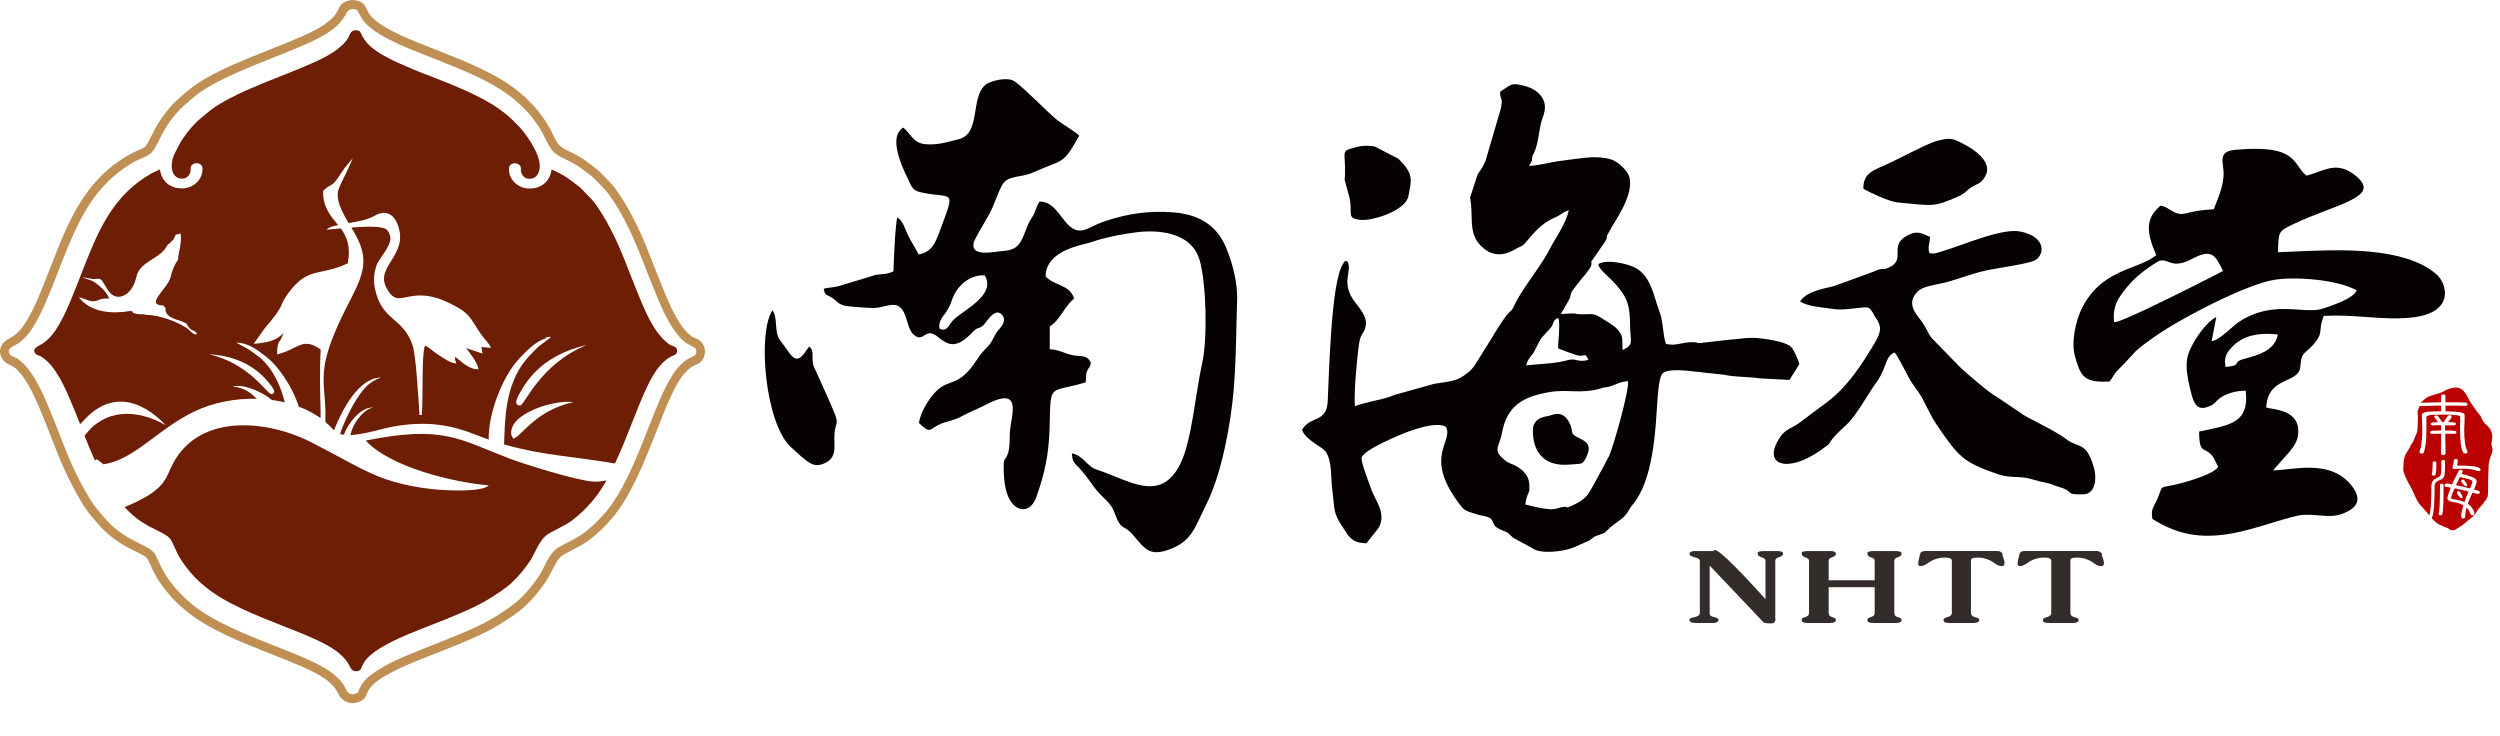
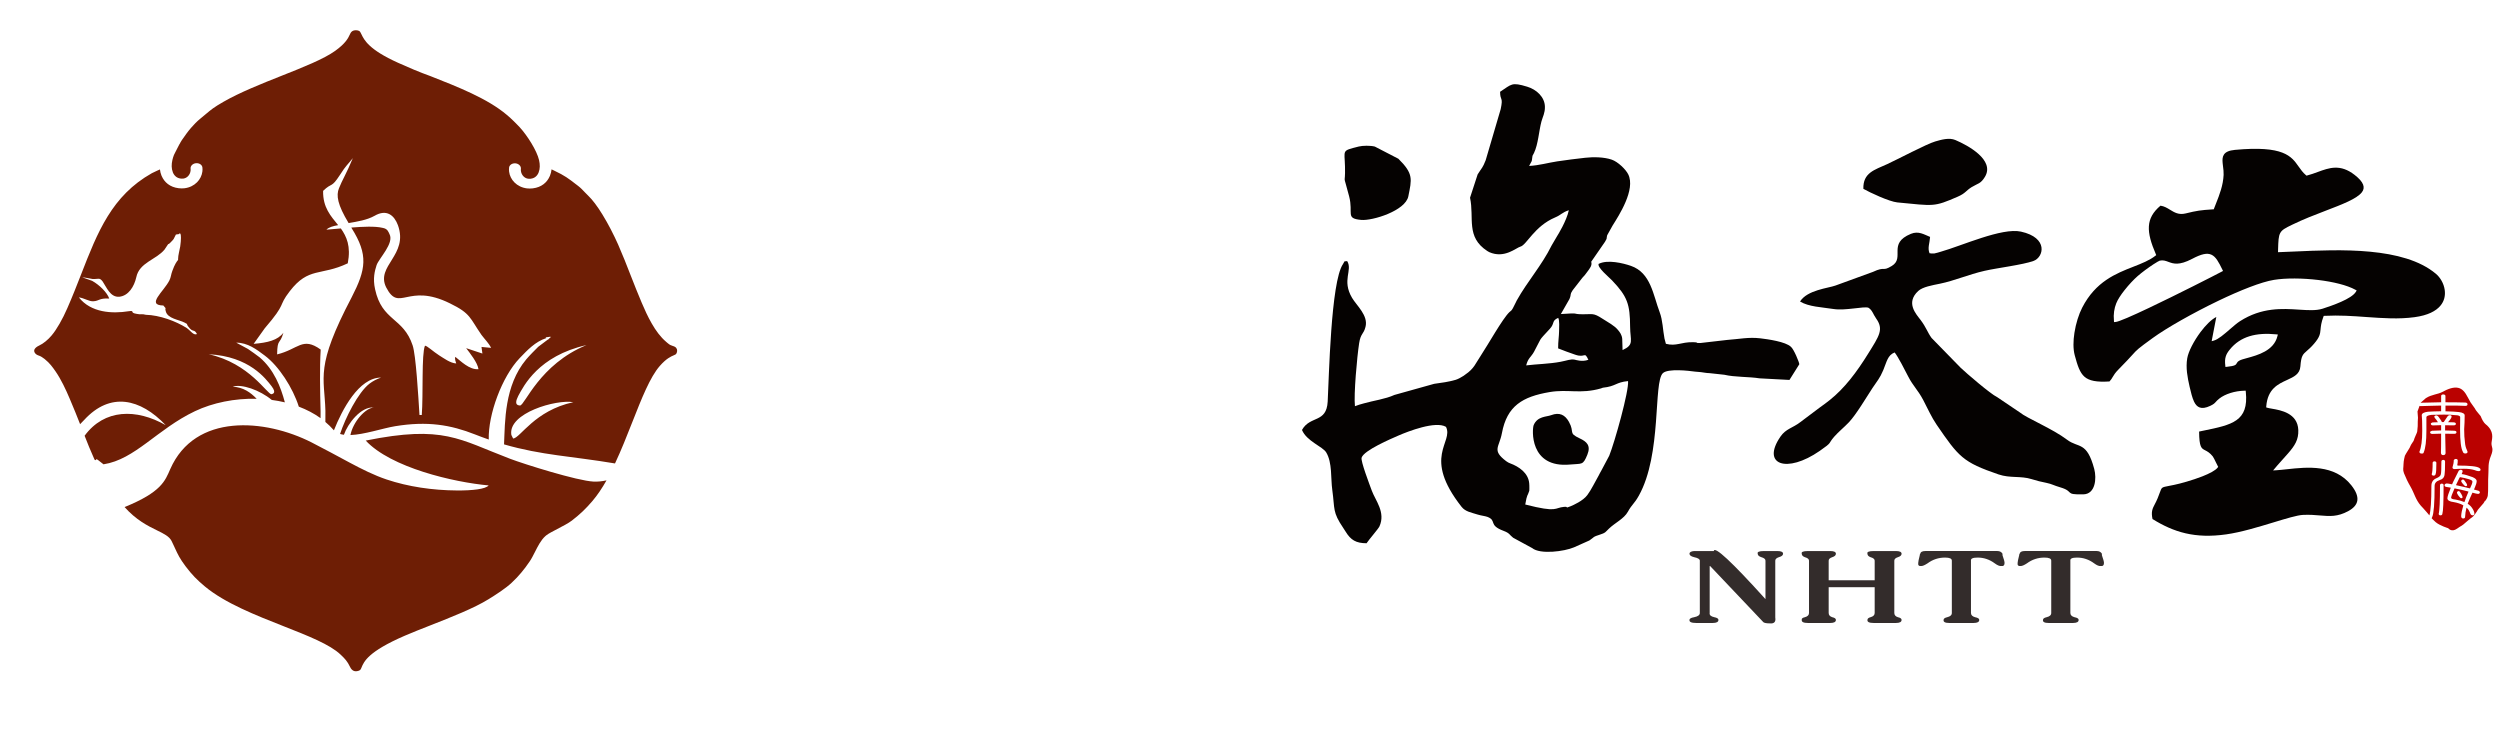
<svg xmlns="http://www.w3.org/2000/svg" width="2000" height="589" viewBox="0 0 2000 589" fill="none">
-   <path fill-rule="evenodd" clip-rule="evenodd" d="M1780.24 292.468C1779.89 289.534 1779.96 287.361 1780.55 285.391C1781.11 283.397 1782.16 281.694 1783.78 279.701C1788.07 274.347 1793.42 270.876 1799.72 268.948C1805.95 267.067 1813.07 266.686 1820.98 267.471L1822.28 267.605L1821.96 268.859C1819.14 280.574 1806.2 284.113 1797.66 286.443C1795 287.16 1792.78 287.765 1791.61 288.437C1790.09 289.288 1789.75 289.938 1789.48 290.453C1788.73 291.864 1788.26 292.738 1781.49 293.454L1780.36 293.566L1780.24 292.468ZM1691.15 256.561C1690.88 253.897 1690.95 251.41 1691.28 249.125C1691.6 246.818 1692.2 244.645 1692.99 242.674C1694.2 239.627 1696.68 235.843 1699.58 232.191C1703.02 227.8 1707.08 223.523 1710.06 220.924C1710.98 220.118 1711.94 219.333 1712.88 218.572C1713.93 217.744 1715.04 216.892 1716.08 216.108C1718.48 214.317 1720.86 212.704 1722.78 211.426C1725.38 209.724 1727.35 208.626 1727.82 208.514C1730.53 207.91 1732.54 208.671 1734.79 209.523C1738.58 210.934 1743.14 212.637 1753.67 207.104C1761.18 203.139 1765.67 202.153 1769.19 203.788C1772.66 205.401 1774.88 209.5 1777.93 215.772L1778.42 216.758L1777.46 217.273C1771.16 220.633 1741.73 235.618 1719.22 246.303C1705.82 252.665 1694.78 257.547 1692.27 257.614L1691.22 257.659L1691.15 256.561ZM1948.78 219.087C1922.94 197.292 1871.72 199.577 1835.59 201.212C1831.38 201.392 1827.39 201.571 1823.6 201.705L1822.39 201.75L1822.44 200.54L1822.46 199.667C1822.66 192.633 1822.8 189.072 1824.16 186.496C1825.61 183.763 1828.24 182.464 1833.54 179.865C1842.46 175.498 1851.94 171.846 1860.52 168.576C1873.95 163.424 1885.4 159.056 1889.48 153.837C1892.36 150.164 1891.2 145.796 1883.76 139.972C1872.26 130.967 1863.42 134.214 1854.18 137.597C1851.45 138.605 1848.69 139.613 1845.75 140.374L1845.2 140.51L1844.74 140.128C1842.26 138.045 1840.58 135.604 1838.84 133.161C1833.08 124.986 1826.92 116.273 1787.96 119.901C1778.35 120.776 1777.61 125.187 1778.11 130.43C1778.18 131.168 1778.31 132.177 1778.42 133.139C1778.72 135.357 1778.98 137.641 1778.89 139.926C1778.51 148.326 1775.55 155.876 1772.95 162.438C1772.38 163.917 1771.81 165.328 1771.27 166.739L1771.02 167.433L1770.29 167.478C1765.25 167.814 1762.16 168.06 1759.13 168.508C1756.07 168.957 1753.13 169.628 1748.4 170.771C1742.99 172.071 1739.55 169.965 1736 167.792C1733.71 166.38 1731.34 164.925 1728.38 164.544C1722.31 169.651 1719.48 174.938 1719.11 180.985C1718.71 187.28 1720.86 194.492 1724.64 203.273L1724.98 204.079L1724.31 204.617C1719.6 208.313 1713.46 210.732 1706.74 213.353C1692.89 218.773 1676.48 225.18 1665.75 246.124C1663.06 251.365 1660.67 258.801 1659.53 266.306C1658.54 272.712 1658.42 279.186 1659.81 284.293C1662.01 292.468 1663.82 298.091 1667.61 301.406C1671.33 304.654 1677.25 305.819 1687.59 305.17C1688.82 303.892 1689.47 302.772 1690.14 301.607C1691.11 299.996 1692.14 298.247 1694.67 295.694C1700.62 289.691 1703.65 286.331 1705.72 284.068C1709.81 279.521 1710.13 279.186 1722.15 270.427C1733.15 262.431 1754.24 250.447 1774.76 240.591C1792 232.325 1808.91 225.56 1819.26 223.88C1828.68 222.358 1842.06 222.47 1854.69 223.993C1866.41 225.426 1877.54 228.07 1884.33 231.811L1885.33 232.371L1884.75 233.378C1883.07 236.245 1878.24 239.09 1872.84 241.465C1867.55 243.817 1861.76 245.765 1858.07 246.952C1852.86 248.61 1846.49 248.185 1839.21 247.714C1825.93 246.84 1809.42 245.765 1791.93 256.987C1789.62 258.466 1786.78 260.93 1783.88 263.439C1779.34 267.381 1774.61 271.48 1771.09 272.466L1769.33 272.959L1769.66 271.166L1773.05 253.583C1769.06 255.554 1764.47 260.236 1760.39 265.679C1755.06 272.846 1750.67 281.268 1749.78 286.667C1749.14 290.408 1749.19 294.26 1749.61 298.068C1750.04 301.899 1750.85 305.707 1751.67 309.313L1751.74 309.605C1752.78 314.017 1753.76 318.184 1755.21 321.252C1757.44 325.934 1760.95 328.106 1768.16 324.701C1770.96 323.38 1771.68 322.597 1772.6 321.566C1773.25 320.827 1774.01 319.998 1775.48 318.833C1777.79 316.997 1780.93 315.473 1784.42 314.376C1787.85 313.3 1791.68 312.651 1795.49 312.561L1796.54 312.539L1796.66 313.592C1799.05 337.066 1785.71 339.821 1762.74 344.526L1759.29 345.243C1759.38 357.808 1761.13 358.705 1764.02 360.183C1765.76 361.079 1767.87 362.154 1770.27 365.2C1770.8 365.894 1771.88 368.112 1772.82 370.061C1773.38 371.204 1773.89 372.279 1774.21 372.839L1774.56 373.488L1774.12 374.071C1772.31 376.423 1767.52 378.864 1761.92 381.081C1753.89 384.218 1744.08 386.928 1739.33 387.892L1735.71 388.608C1732.26 389.258 1730.62 389.571 1729.74 390.288C1729.01 390.893 1728.58 392.036 1727.78 394.231C1727.35 395.418 1726.81 396.873 1726.14 398.531C1725.35 400.458 1724.55 402.026 1723.81 403.414C1722 406.886 1720.76 409.216 1722 415.219C1730.53 420.527 1739.05 424.47 1748.45 426.643C1757.99 428.86 1768.49 429.264 1780.98 427.494C1792.92 425.814 1806.95 421.513 1818.89 417.885C1829.05 414.793 1837.67 412.173 1842.33 411.926C1847.73 411.658 1852.14 412.038 1856.15 412.374C1863.86 413.024 1869.99 413.517 1878.51 408.947C1882.89 406.573 1885.4 403.728 1885.87 400.391C1886.36 396.986 1884.8 392.953 1881.06 388.227C1867.64 371.271 1845.71 373.645 1829.54 375.392C1826.47 375.728 1823.6 376.041 1821.05 376.199L1818.47 376.355L1820.11 374.361C1820.94 373.354 1823.08 370.957 1825.39 368.381C1827.21 366.365 1829.12 364.238 1830.44 362.714C1833.12 359.645 1835.27 356.867 1836.68 353.933C1838.07 351.044 1838.79 347.908 1838.64 344.011C1838.12 330.459 1824.52 328.151 1817.45 326.941C1815.89 326.673 1814.62 326.448 1813.79 326.18L1812.94 325.912L1813.01 325.016C1814.15 311.083 1822.41 307.274 1829.74 303.938C1835.05 301.496 1839.84 299.323 1840.31 293.14C1840.96 284.584 1842.18 283.553 1845.58 280.597C1847.01 279.365 1848.85 277.774 1851.25 274.974C1855.86 269.621 1856.11 267.067 1856.44 263.596C1856.68 261.064 1856.95 258.063 1858.73 253.381L1858.99 252.71L1859.73 252.665C1871.45 252.059 1882.49 252.844 1893.22 253.627C1906.31 254.546 1918.93 255.465 1931.66 253.739C1942.25 252.306 1948.71 248.879 1952.28 244.623C1953.91 242.719 1954.93 240.613 1955.47 238.485C1956.01 236.336 1956.07 234.14 1955.78 231.99C1955.07 226.726 1952.14 221.932 1948.78 219.087Z" fill="#050201" />
-   <path fill-rule="evenodd" clip-rule="evenodd" d="M751.765 263.032C750.152 257.275 754.498 253.176 757.118 249.279C761.33 243.007 760.411 241.662 763.481 235.458C767.288 227.798 776.741 219.375 787.851 220.36C796.789 235.547 772.798 247.016 763.704 254.991C758.575 259.493 758.441 265.787 751.765 263.032ZM831.688 161.226C828.821 165.302 828.663 169.109 826.043 173.232C823.31 177.509 822.638 178.854 820.533 184.342C816.814 194.086 814.462 199.932 802.971 200.739C794.929 201.299 776.495 206.069 778.914 194.086C779.34 191.891 789.038 175.584 791.211 171.641C795.422 164.071 797.998 154.64 801.851 147.808C806.287 139.946 816.858 142.298 825.998 138.176C851.085 126.819 849.854 132.822 863.428 108.407C857.783 103.658 850.704 100.007 844.858 95.303C837.757 89.569 820.151 71.022 811.595 65.019C806.218 61.233 791.972 64.503 787.985 68.154C776.337 78.817 784.648 106.928 767.02 111.364C758.441 113.536 749.1 116.426 739.669 115.284C729.992 114.141 727.82 105.629 722.444 102.09C711.132 109.415 720.361 130.404 725.334 141.088C730.217 151.481 730.351 152.556 738.258 154.192C762.562 159.209 764.802 150.071 751.541 185.552C748.024 195.004 745.068 201.814 734.876 203.539C732.792 198.946 729.365 194.22 726.454 188.217C723.631 182.348 722.511 176.882 717.808 173.926C715.881 181.565 714.761 217 714.761 217C709.901 219.487 707.347 218.949 700.627 219.891L673.68 228.088C667.564 230.149 664.317 229.746 659.008 230.911C660.083 237.608 661.382 235.032 666.624 238.862C669.827 241.214 670.141 242.894 675.203 244.418C677.958 245.269 696.954 246.68 700.381 246.367C709.542 245.471 716.195 240.632 721.66 247.509C725.602 252.504 726.253 263.346 730.463 267.288C739.334 275.575 739.423 260.725 750.175 269.439C758.171 275.889 764.443 279.631 777.1 266.706C783.215 260.501 781.221 264.018 785.544 261.084C787.941 259.471 789.868 255.774 792.13 253.489C796.923 248.674 799.5 249.525 801.74 251.944C805.883 257.186 800.127 262.136 797.707 265.384C794.705 269.506 794.415 272.731 790.382 277.009C786.06 281.579 785.118 282.34 781.355 288.053C766.482 310.587 759.851 302.165 748.854 313.073C744.171 317.687 736.153 329.38 735.213 338.429C744.441 347.322 743.231 343.581 751.25 339.684C757.455 336.66 762.831 336.772 769.909 332.762C775.352 329.671 782.408 327.073 788.097 324.048C820.017 307.114 808.056 334.084 807.854 346.829C807.764 351.488 807.787 358.342 806.421 362.532C803.911 370.169 802.724 364.525 802.971 375.792C803.217 386.633 804.562 396.175 809.691 402.538C815.896 410.22 825.035 408.742 828.843 398.214C835.63 379.444 839.102 363.831 839.684 342.035C840.67 305.322 838.475 314.887 868.535 305.882C869.274 301.089 868.176 300.327 869.901 296.362C871.223 293.316 871.805 294.772 872.723 290.158C868.983 283.147 865.354 285.835 857.156 283.931C850.727 282.408 846.987 279.675 839.774 279.384L839.841 261.151C848.845 255.236 850.773 245.919 859.351 238.818C855.409 227.394 844.612 229.164 836.458 221.256C836.503 206.786 850.369 200.224 861.21 196.931C863.629 196.192 865.331 195.744 867.616 195.206C872.656 194.041 876.174 192.54 880.654 191.331C889.008 189.068 898.26 187.165 909.772 185.753C912.26 185.439 914.857 185.215 917.545 185.171C935.062 184.745 954.37 189.449 959.724 208.153C965.235 227.528 965.996 271.813 961.762 290.516C956.409 314.104 953.475 353.325 943.91 371.805C927.827 402.895 903.008 383.946 877.114 375.613C869.677 373.216 867.056 364.705 857.469 362.666C857.85 369.834 859.889 370.707 863.361 374.404C870.551 382.041 873.575 388.045 877.898 392.951C884.596 400.544 888.784 402.179 891.876 410.847C896.983 425.228 898.976 419.091 906.502 428.051C916.492 439.922 920.301 445.746 937.525 438.758C953.631 432.216 956.073 421.554 965.391 402.806C977.375 378.704 984.722 338.945 987.029 310.989C988.418 294.078 988.822 276.248 989.291 254.789C989.404 249.547 989.628 244.306 989.74 239.065C990.009 226.207 986.022 210.168 980.645 197.535C972.649 178.742 957.103 171.171 937.683 169.805C918.957 168.482 902.358 170.835 884.237 176.86C880.094 178.272 875.904 180.108 870.73 182.639C866.205 184.857 862.622 184.812 859.575 183.468C849.652 179.122 845.284 160.979 831.688 161.226Z" fill="#050201" />
+   <path fill-rule="evenodd" clip-rule="evenodd" d="M1780.24 292.468C1779.89 289.534 1779.96 287.361 1780.55 285.391C1781.11 283.397 1782.16 281.694 1783.78 279.701C1788.07 274.347 1793.42 270.876 1799.72 268.948C1805.95 267.067 1813.07 266.686 1820.98 267.471L1822.28 267.605L1821.96 268.859C1819.14 280.574 1806.2 284.113 1797.66 286.443C1795 287.16 1792.78 287.765 1791.61 288.437C1790.09 289.288 1789.75 289.938 1789.48 290.453C1788.73 291.864 1788.26 292.738 1781.49 293.454L1780.36 293.566L1780.24 292.468ZM1691.15 256.561C1690.88 253.897 1690.95 251.41 1691.28 249.125C1691.6 246.818 1692.2 244.645 1692.99 242.674C1694.2 239.627 1696.68 235.843 1699.58 232.191C1703.02 227.8 1707.08 223.523 1710.06 220.924C1710.98 220.118 1711.94 219.333 1712.88 218.572C1713.93 217.744 1715.04 216.892 1716.08 216.108C1718.48 214.317 1720.86 212.704 1722.78 211.426C1725.38 209.724 1727.35 208.626 1727.82 208.514C1730.53 207.91 1732.54 208.671 1734.79 209.523C1738.58 210.934 1743.14 212.637 1753.67 207.104C1761.18 203.139 1765.67 202.153 1769.19 203.788C1772.66 205.401 1774.88 209.5 1777.93 215.772L1778.42 216.758L1777.46 217.273C1771.16 220.633 1741.73 235.618 1719.22 246.303C1705.82 252.665 1694.78 257.547 1692.27 257.614L1691.22 257.659L1691.15 256.561ZM1948.78 219.087C1922.94 197.292 1871.72 199.577 1835.59 201.212C1831.38 201.392 1827.39 201.571 1823.6 201.705L1822.39 201.75L1822.44 200.54L1822.46 199.667C1822.66 192.633 1822.8 189.072 1824.16 186.496C1825.61 183.763 1828.24 182.464 1833.54 179.865C1842.46 175.498 1851.94 171.846 1860.52 168.576C1873.95 163.424 1885.4 159.056 1889.48 153.837C1892.36 150.164 1891.2 145.796 1883.76 139.972C1872.26 130.967 1863.42 134.214 1854.18 137.597C1851.45 138.605 1848.69 139.613 1845.75 140.374L1845.2 140.51L1844.74 140.128C1842.26 138.045 1840.58 135.604 1838.84 133.161C1833.08 124.986 1826.92 116.273 1787.96 119.901C1778.35 120.776 1777.61 125.187 1778.11 130.43C1778.18 131.168 1778.31 132.177 1778.42 133.139C1778.72 135.357 1778.98 137.641 1778.89 139.926C1778.51 148.326 1775.55 155.876 1772.95 162.438C1772.38 163.917 1771.81 165.328 1771.27 166.739L1771.02 167.433L1770.29 167.478C1765.25 167.814 1762.16 168.06 1759.13 168.508C1756.07 168.957 1753.13 169.628 1748.4 170.771C1742.99 172.071 1739.55 169.965 1736 167.792C1733.71 166.38 1731.34 164.925 1728.38 164.544C1722.31 169.651 1719.48 174.938 1719.11 180.985C1718.71 187.28 1720.86 194.492 1724.64 203.273L1724.98 204.079L1724.31 204.617C1719.6 208.313 1713.46 210.732 1706.74 213.353C1692.89 218.773 1676.48 225.18 1665.75 246.124C1663.06 251.365 1660.67 258.801 1659.53 266.306C1658.54 272.712 1658.42 279.186 1659.81 284.293C1662.01 292.468 1663.82 298.091 1667.61 301.406C1671.33 304.654 1677.25 305.819 1687.59 305.17C1688.82 303.892 1689.47 302.772 1690.14 301.607C1691.11 299.996 1692.14 298.247 1694.67 295.694C1700.62 289.691 1703.65 286.331 1705.72 284.068C1709.81 279.521 1710.13 279.186 1722.15 270.427C1733.15 262.431 1754.24 250.447 1774.76 240.591C1792 232.325 1808.91 225.56 1819.26 223.88C1828.68 222.358 1842.06 222.47 1854.69 223.993C1866.41 225.426 1877.54 228.07 1884.33 231.811L1885.33 232.371L1884.75 233.378C1883.07 236.245 1878.24 239.09 1872.84 241.465C1867.55 243.817 1861.76 245.765 1858.07 246.952C1852.86 248.61 1846.49 248.185 1839.21 247.714C1825.93 246.84 1809.42 245.765 1791.93 256.987C1789.62 258.466 1786.78 260.93 1783.88 263.439C1779.34 267.381 1774.61 271.48 1771.09 272.466L1769.33 272.959L1769.66 271.166L1773.05 253.583C1769.06 255.554 1764.47 260.236 1760.39 265.679C1755.06 272.846 1750.67 281.268 1749.78 286.667C1749.14 290.408 1749.19 294.26 1749.61 298.068C1750.04 301.899 1750.85 305.707 1751.67 309.313L1751.74 309.605C1752.78 314.017 1753.76 318.184 1755.21 321.252C1757.44 325.934 1760.95 328.106 1768.16 324.701C1770.96 323.38 1771.68 322.597 1772.6 321.566C1773.25 320.827 1774.01 319.998 1775.48 318.833C1777.79 316.997 1780.93 315.473 1784.42 314.376C1787.85 313.3 1791.68 312.651 1795.49 312.561L1796.54 312.539L1796.66 313.592C1799.05 337.066 1785.71 339.821 1762.74 344.526L1759.29 345.243C1759.38 357.808 1761.13 358.705 1764.02 360.183C1765.76 361.079 1767.87 362.154 1770.27 365.2C1770.8 365.894 1771.88 368.112 1772.82 370.061C1773.38 371.204 1773.89 372.279 1774.21 372.839L1774.56 373.488L1774.12 374.071C1772.31 376.423 1767.52 378.864 1761.92 381.081C1753.89 384.218 1744.08 386.928 1739.33 387.892L1735.71 388.608C1732.26 389.258 1730.62 389.571 1729.74 390.288C1729.01 390.893 1728.58 392.036 1727.78 394.231C1727.35 395.418 1726.81 396.873 1726.14 398.531C1725.35 400.458 1724.55 402.026 1723.81 403.414C1722 406.886 1720.76 409.216 1722 415.219C1730.53 420.527 1739.05 424.47 1748.45 426.643C1757.99 428.86 1768.49 429.264 1780.98 427.494C1792.92 425.814 1806.95 421.513 1818.89 417.885C1829.05 414.793 1837.67 412.173 1842.33 411.926C1847.73 411.658 1852.14 412.038 1856.15 412.374C1863.86 413.024 1869.99 413.517 1878.51 408.947C1882.89 406.573 1885.4 403.728 1885.87 400.391C1886.36 396.986 1884.8 392.953 1881.06 388.227C1867.64 371.271 1845.71 373.645 1829.54 375.392C1826.47 375.728 1823.6 376.041 1821.05 376.199L1818.47 376.355C1820.94 373.354 1823.08 370.957 1825.39 368.381C1827.21 366.365 1829.12 364.238 1830.44 362.714C1833.12 359.645 1835.27 356.867 1836.68 353.933C1838.07 351.044 1838.79 347.908 1838.64 344.011C1838.12 330.459 1824.52 328.151 1817.45 326.941C1815.89 326.673 1814.62 326.448 1813.79 326.18L1812.94 325.912L1813.01 325.016C1814.15 311.083 1822.41 307.274 1829.74 303.938C1835.05 301.496 1839.84 299.323 1840.31 293.14C1840.96 284.584 1842.18 283.553 1845.58 280.597C1847.01 279.365 1848.85 277.774 1851.25 274.974C1855.86 269.621 1856.11 267.067 1856.44 263.596C1856.68 261.064 1856.95 258.063 1858.73 253.381L1858.99 252.71L1859.73 252.665C1871.45 252.059 1882.49 252.844 1893.22 253.627C1906.31 254.546 1918.93 255.465 1931.66 253.739C1942.25 252.306 1948.71 248.879 1952.28 244.623C1953.91 242.719 1954.93 240.613 1955.47 238.485C1956.01 236.336 1956.07 234.14 1955.78 231.99C1955.07 226.726 1952.14 221.932 1948.78 219.087Z" fill="#050201" />
  <path fill-rule="evenodd" clip-rule="evenodd" d="M1467.46 349.26C1470.98 345.273 1475.02 342.115 1479.11 337.837C1484.83 331.833 1493.06 317.946 1497.94 310.486C1501.68 304.797 1503.79 302.826 1506.61 296.106C1509.54 289.072 1510.08 284.234 1515.71 281.949C1518.31 285.04 1524.18 296.554 1526.71 301.481C1530.38 308.627 1534.46 312.188 1538.58 320.028C1542.19 326.884 1545.23 333.827 1549.31 339.762C1566.98 365.522 1570.19 369.757 1598.79 379.522C1608.18 382.726 1616.53 380.531 1625.31 383.308C1629.66 384.674 1632.63 385.391 1637.32 386.332C1641.48 387.184 1643.05 388.371 1648.07 389.826C1660.02 393.32 1650.82 395.852 1666.75 395.471C1676.35 395.225 1677.41 382.771 1675.4 375.199C1669.43 352.777 1662.79 358.691 1653.71 351.814C1641.84 342.832 1621.46 334.588 1615.83 329.907L1597.65 317.654C1592.62 315.369 1572.72 298.234 1568.59 294.269L1545.25 270.368C1541.87 265.687 1541.08 262.126 1536.52 256.033C1532.95 251.284 1524.33 242.324 1534.56 232.805C1538.11 229.512 1545.81 228.212 1551.86 226.98C1563.68 224.561 1574.64 219.633 1587.68 216.654C1597.69 214.369 1618.19 211.882 1626.83 208.747C1634.99 205.791 1638.93 190.178 1616.75 185.294C1601.52 181.934 1569.47 196.628 1552.48 201.422C1551.29 201.758 1548.73 202.587 1547.47 202.766L1544.38 202.744C1544.27 202.475 1543.86 202.677 1543.63 202.609C1541.89 198.308 1543.75 194.635 1544.07 189.528C1539.16 187.557 1534.81 184.578 1528.74 187.064C1509.78 194.837 1524.26 206.148 1513.45 212.757C1505.54 217.573 1508.67 212.712 1498.31 217.527L1468.31 228.459C1462.55 230.542 1445.78 232.02 1440.03 241.204C1447.05 245.46 1457.27 245.706 1466.81 247.207C1476.4 248.708 1491 244.878 1494.72 246.177C1497.92 248.148 1498.44 251.328 1500.94 254.846C1507.15 263.537 1503.39 268.644 1494.49 282.98C1485.47 297.539 1475.64 310.711 1463.59 320.208C1461.02 322.224 1458.41 324.195 1455.76 326.054L1440.2 337.747C1434.15 342.428 1428.71 342.966 1424.4 349.238C1408.79 371.906 1429.4 379.007 1455.81 360.707C1466.52 353.292 1462.03 355.42 1467.46 349.26Z" fill="#050201" />
  <path fill-rule="evenodd" clip-rule="evenodd" d="M1490.69 151.067C1495.67 153.934 1511.44 161.304 1517.85 161.932C1547.49 164.777 1546.92 165.717 1566.14 157.361C1572.49 154.607 1572.69 152.546 1577.35 149.679C1582.33 146.632 1584.51 147.192 1587.98 141.413C1596.01 128.04 1574.42 116.303 1564.24 112.003C1559.35 109.964 1553.24 111.689 1548.18 113.167C1541.22 115.183 1518 127.548 1509.69 131.333C1499.67 135.925 1490.33 138.143 1490.69 151.067Z" fill="#050201" />
-   <path fill-rule="evenodd" clip-rule="evenodd" d="M618.038 248.219C605.83 265.623 611.901 338.647 632.777 357.754C646.621 370.432 650.338 373.926 658.089 371.239C665.615 368.618 667.944 363.959 667.564 355.334C666.489 329.955 675.762 347.987 660.485 314.074C659.254 311.341 650.898 292.862 650.898 292.862C648.725 286.187 651.996 280.766 647.337 277.272C646.418 278.302 645.388 279.869 644.268 281.505C635.756 293.982 632.509 282.491 623.772 271.873C619.158 264.615 622.451 255.006 618.038 248.219Z" fill="#050201" />
  <path fill-rule="evenodd" clip-rule="evenodd" d="M1282.27 310.173C1292.98 309.031 1292.31 305.872 1302.44 304.863C1303.28 312.659 1291.68 353.963 1287.38 364.581L1281.13 376.341C1280.01 378.155 1279.81 378.873 1279.05 380.216C1275.94 385.66 1273.07 391.729 1269.88 396.031C1266.48 400.645 1258.62 404.139 1256.45 405.013C1251.19 407.096 1255.53 405.125 1251.29 405.483C1243.32 406.155 1246.51 410.367 1220.2 403.602C1221.64 395 1222.15 396.747 1223.07 393.589C1223.52 392.043 1223.47 393.387 1223.49 390.901C1223.54 389.199 1223.47 387.765 1223.36 386.555C1222.58 378.358 1215.21 373.295 1208.06 370.652C1207.11 370.293 1206.09 369.823 1204.93 368.927C1193.26 360.079 1199.4 358.019 1201.54 346.482C1205.6 324.711 1218.06 317.34 1239.67 313.667C1254.64 311.135 1264.13 315.436 1280.68 310.755C1281.05 310.666 1281.94 310.262 1282.27 310.173ZM1220.94 292.32C1222.47 286.316 1224.88 285.689 1227.21 281.434C1233.87 269.248 1229.73 273.998 1239.87 263.066C1244.06 258.541 1241.06 256.727 1246.55 254.286C1247.78 256.234 1247.26 262.26 1247.26 265.038C1247.25 268.599 1246.44 273.482 1246.51 278.701C1250.53 280.359 1255.35 282.083 1260.21 283.763C1268.49 286.653 1267.38 280.716 1270.69 287.818C1265.69 289.745 1260.21 287.795 1259.76 287.728C1256.22 287.123 1253.85 288.422 1248.32 289.453C1239.38 291.133 1229.66 291.245 1220.94 292.32ZM1227.19 122.396C1230.6 115.295 1231.12 104.723 1233.15 97.174C1234.19 93.388 1236.05 90.387 1235.93 85.392C1235.8 77.529 1229.09 71.571 1221.82 69.376C1209.09 65.501 1209.41 67.382 1200.07 73.43C1200.13 81.068 1202.69 77.148 1200.56 87.296L1188.55 128.175C1186 134.626 1185.65 133.887 1182.11 139.532L1176.03 158.168C1179.53 174.52 1172.52 189.506 1189.84 200.818L1191.35 201.691C1203.56 207.112 1212.81 198.241 1216.38 197.278C1221.33 195.956 1227.46 180.994 1244.08 173.96C1249.04 171.876 1249.59 169.973 1255.06 168.181C1253.29 176.76 1246.08 188.295 1245.74 188.788L1241.33 196.315C1233.28 212.578 1222.05 224.896 1213.44 240.308C1212.07 242.794 1211.38 244.788 1210.31 246.558C1208.82 249.043 1209.32 247.991 1207.46 249.761C1202.01 255.002 1190.11 276.282 1185.11 283.741C1180.47 290.618 1179.46 294.761 1172.29 299.6L1170.86 300.653C1169.18 301.818 1166.22 303.363 1164.54 303.856C1159.01 305.49 1153.3 306.23 1147.34 307.059L1115.53 315.952C1108.41 319.245 1098.64 320.521 1091.18 322.672C1090.35 322.918 1088.65 323.366 1087.53 323.702L1083.95 324.956C1082.92 315.571 1085.61 285.667 1087.31 274.58C1088.54 266.538 1090.85 267.635 1092.39 261.542C1094.77 252.426 1085.36 244.563 1081.66 238.314C1073.2 224.023 1082.31 216.251 1077.74 208.881C1074.29 209.374 1076.4 208.321 1074.36 211.3C1064.64 225.479 1063.18 302.848 1062.15 321.282C1061.19 338.732 1048.11 332.236 1041.59 343.974C1045.35 353.023 1058.1 357.167 1060.97 361.939C1065.92 370.181 1064.5 382.546 1065.83 391.999C1068 407.612 1065.8 409.359 1074.65 422.44C1075.14 423.179 1076.15 424.702 1076.53 425.352C1080.63 432.072 1084.84 434.558 1093.24 434.603C1095.13 431.713 1102.67 423.067 1103.55 421.141C1108.66 409.829 1100.34 400.443 1097.43 392.514C1095.46 387.093 1088.41 368.815 1089.3 366.105C1091.23 360.214 1112.71 351.074 1119.09 348.296C1126.4 345.139 1148.53 336.492 1156.79 341.487C1163.09 354.032 1137.51 365.186 1169.31 405.528C1172.36 409.359 1176.98 409.986 1182.28 411.688C1184.74 412.472 1188.18 412.831 1190.01 413.525C1197.72 416.572 1190.39 420.043 1202.89 424.702C1207.91 426.583 1207.39 427.793 1210.51 430.19L1225.72 438.455C1232.24 443.765 1251.54 441.121 1259.12 437.895L1271.52 432.363C1276.56 428.891 1273.62 429.809 1279.99 427.681C1284.62 426.136 1283.8 426.136 1287.18 422.888C1292.05 418.206 1299.21 415.003 1302.28 409.426C1305.73 403.176 1307.29 403.288 1311.06 396.546C1329.67 363.26 1322.53 305.782 1330.32 298.502C1334.42 294.672 1350.93 296.576 1355.96 297.293L1360.81 297.719C1363.34 297.987 1364.93 298.48 1367.46 298.502L1379.42 299.801C1387.85 301.795 1399.27 301.302 1407.62 302.668L1431.56 303.946L1439.44 291.401C1439.47 289.991 1435.04 279.239 1432.71 277.425C1428.46 273.347 1414.29 271.376 1408.27 270.66C1398.82 269.54 1391.49 271.265 1381.82 271.936L1360.22 274.422C1354.07 274.467 1360.79 273.862 1354.47 273.75C1344.64 273.572 1341.16 277.222 1332.72 275.049L1331.6 270.883C1330.19 263.626 1330.24 256.368 1327.71 249.693C1322.55 236.163 1320.73 218.2 1304.72 212.689C1298.27 210.449 1285.91 207.493 1278.89 211.121C1277.71 213.988 1287.27 221.828 1289.6 224.269C1302.01 237.283 1303.98 243.443 1304.09 261.363C1304.16 272.541 1307.61 275.678 1298.05 280.067L1297.78 271.085C1297.48 267.793 1295.85 265.732 1294.33 263.918C1291.36 260.333 1286.62 257.959 1281.87 254.89C1274.54 250.119 1274.04 251.486 1266.21 251.418C1256.34 251.306 1265.25 250.074 1248.69 251.239L1255.55 239.233C1257.39 234.842 1255.53 236.141 1258.13 232.199L1265.96 222.142C1268.25 219.655 1267.45 220.663 1269.75 217.549C1271.93 214.593 1273.89 212.353 1272.98 209.374L1283.98 193.448C1286.21 189.685 1284.87 191.342 1285.74 188.206L1290.09 180.411C1295.05 172.503 1308.64 151.672 1302.59 139.487C1300.58 135.411 1294.28 129.407 1289.42 127.727C1283.18 125.576 1274.66 125.487 1268.25 126.203C1260.55 127.078 1253.38 127.951 1245.79 129.093C1238.51 130.191 1231.14 132.386 1223.29 132.745C1223.94 131.558 1225.11 129.474 1225.29 129.026C1225.38 128.758 1225.45 128.443 1225.52 128.198L1225.72 126.629C1226.39 123.091 1225.33 126.248 1227.19 122.396Z" fill="#050201" />
  <path fill-rule="evenodd" clip-rule="evenodd" d="M1087 117.22C1073.04 120.781 1075.68 119.639 1076 133.371C1076.38 150.506 1073.85 136.058 1079.31 157.092C1082.87 170.822 1076.07 174.72 1088.92 175.93C1097.91 176.781 1124.38 168.627 1126.67 157.047C1129.38 143.293 1130.99 139.15 1118.71 127.008L1099.88 117.265C1096.29 116.324 1090.11 116.436 1087 117.22Z" fill="#050201" />
  <path fill-rule="evenodd" clip-rule="evenodd" d="M1240.88 332.14C1237.21 333.551 1230 332.901 1226.95 340.047C1225.69 343.026 1223.16 374.811 1256.24 371.608C1265.71 370.689 1266.33 372.503 1269.92 363.656C1272.85 356.376 1269.33 353.307 1263.78 350.709C1254.28 346.229 1259.95 346.229 1255.22 337.605C1252.05 331.871 1247.67 329.586 1240.88 332.14Z" fill="#050201" />
  <path d="M1370.18 498.384H1356.96C1353.12 498.384 1351.32 497.554 1351.59 495.919C1351.59 494.888 1352.85 494.194 1355.31 493.768C1358.33 493.164 1359.86 492.044 1359.86 490.386V448.521C1359.86 447.289 1358.33 446.371 1355.31 445.744C1352.82 445.139 1351.59 444.22 1351.59 442.988C1351.59 441.756 1352.85 441.04 1355.31 440.838H1371.01C1371.56 436.538 1385.36 449.351 1412.38 479.299V448.521C1412.38 447.289 1411.26 446.371 1409.07 445.744C1407.14 445.139 1406.18 444.22 1406.18 442.988C1405.61 441.555 1407.27 440.838 1411.15 440.838H1421.91C1424.95 440.838 1426.45 441.555 1426.45 442.988C1426.45 444.22 1425.33 445.139 1423.11 445.744C1421.21 446.371 1420.22 447.289 1420.22 448.521V494.082C1420.8 497.554 1419.28 499.1 1415.67 498.697C1413.21 498.697 1411.55 498.384 1410.73 497.778L1368.12 452.845H1367.74V490.386C1367.45 492.044 1368.68 493.164 1371.46 493.768C1373.67 494.194 1374.75 494.888 1374.75 495.919C1374.75 497.576 1373.2 498.384 1370.18 498.384ZM1515.45 448.521V490.386C1515.45 492.044 1516.42 493.164 1518.33 493.768C1520.28 494.194 1521.27 494.888 1521.27 495.919C1521.27 497.576 1519.74 498.384 1516.72 498.384H1498.93C1495.35 498.384 1493.69 497.554 1493.96 495.919C1493.96 494.888 1494.79 494.194 1496.42 493.768C1498.65 493.164 1499.74 492.044 1499.74 490.386V469.756H1462.94V490.386C1462.94 492.044 1463.91 493.164 1465.82 493.768C1467.75 494.194 1468.72 494.888 1468.72 495.919C1468.72 497.576 1467.19 498.384 1464.16 498.384H1446.39C1442.8 498.384 1441.14 497.554 1441.41 495.919C1441.12 494.888 1441.98 494.194 1443.89 493.768C1446.12 493.164 1447.21 492.044 1447.21 490.386V448.521C1447.21 447.289 1446.12 446.371 1443.89 445.744C1442.24 445.139 1441.41 444.22 1441.41 442.988C1440.85 441.555 1442.51 440.838 1446.39 440.838H1464.16C1467.21 440.838 1468.72 441.555 1468.72 442.988C1468.72 444.22 1467.73 445.139 1465.82 445.744C1463.91 446.371 1462.94 447.289 1462.94 448.521V464.224H1499.74V448.521C1499.74 447.289 1498.65 446.371 1496.42 445.744C1494.76 445.139 1493.96 444.22 1493.96 442.988C1493.4 441.555 1495.06 440.838 1498.93 440.838H1516.72C1519.76 440.838 1521.27 441.555 1521.27 442.988C1521.27 444.22 1520.28 445.139 1518.33 445.744C1516.4 446.371 1515.45 447.289 1515.45 448.521ZM1576.78 448.521V490.386C1576.78 492.044 1577.89 493.164 1580.08 493.768C1582.31 494.194 1583.4 494.888 1583.4 495.919C1583.4 497.576 1581.88 498.384 1578.86 498.384H1559.41C1556.09 498.384 1554.58 497.554 1554.87 495.919C1554.87 494.888 1555.85 494.194 1557.75 493.768C1560.26 493.164 1561.47 492.044 1561.47 490.386V448.521C1561.47 446.864 1559.68 446.058 1556.07 446.058C1550.84 446.058 1546.18 447.602 1542.04 450.672C1539.81 452.127 1538.18 452.822 1537.06 452.822C1535.13 453.024 1534.31 452.218 1534.58 450.358C1534.58 449.529 1534.98 447.491 1535.82 444.198C1535.82 443.571 1535.96 443.168 1536.24 442.966C1536.49 441.533 1537.88 440.815 1540.38 440.815H1597.82C1599.78 440.815 1601.16 441.533 1602 442.966C1602 443.168 1602 443.571 1602 444.198C1603.09 447.267 1603.65 449.327 1603.65 450.358C1603.65 452.195 1602.82 453.024 1601.16 452.822C1599.8 453.024 1597.99 452.307 1595.79 450.672C1591.65 447.602 1587.09 446.058 1582.15 446.058C1578.27 446.058 1576.51 446.864 1576.78 448.521ZM1656.29 448.521V490.386C1656.29 492.044 1657.41 493.164 1659.61 493.768C1661.82 494.194 1662.92 494.888 1662.92 495.919C1662.92 497.576 1661.4 498.384 1658.38 498.384H1638.93C1635.61 498.384 1634.09 497.554 1634.39 495.919C1634.39 494.888 1635.38 494.194 1637.27 493.768C1639.79 493.164 1640.99 492.044 1640.99 490.386V448.521C1640.99 446.864 1639.2 446.058 1635.6 446.058C1630.35 446.058 1625.69 447.602 1621.55 450.672C1619.33 452.127 1617.69 452.822 1616.58 452.822C1614.65 453.024 1613.82 452.218 1614.09 450.358C1614.09 449.529 1614.49 447.491 1615.34 444.198C1615.34 443.571 1615.48 443.168 1615.75 442.966C1616.01 441.533 1617.41 440.815 1619.89 440.815H1677.35C1679.29 440.815 1680.68 441.533 1681.52 442.966C1681.52 443.168 1681.52 443.571 1681.52 444.198C1682.61 447.267 1683.18 449.327 1683.18 450.358C1683.18 452.195 1682.34 453.024 1680.68 452.822C1679.32 453.024 1677.51 452.307 1675.31 450.672C1671.16 447.602 1666.62 446.058 1661.67 446.058C1657.79 446.058 1656.02 446.864 1656.29 448.521Z" fill="#332C2B" />
  <path fill-rule="evenodd" clip-rule="evenodd" d="M1947.41 369.069C1948.53 369.069 1949.09 369.473 1949.09 370.28C1949.09 375.499 1948.89 378.5 1948.47 379.262C1948.38 380.09 1947.81 380.516 1946.76 380.516C1946.07 380.516 1945.6 380.135 1945.33 379.374C1945.85 378.366 1946.12 375.274 1946.12 370.077C1946.27 369.495 1946.72 369.137 1947.41 369.069ZM1959.73 332.133C1960.76 332.133 1961.28 332.514 1961.28 333.275C1961.28 334.172 1960.32 335.672 1958.41 337.755C1959.85 337.755 1961.36 337.8 1963.02 337.867C1964.14 338.001 1964.71 338.382 1964.71 339.009C1964.71 339.839 1964.14 340.263 1963.02 340.263C1960.94 340.263 1958.61 340.241 1956.08 340.219V344.363C1958.21 344.408 1960.65 344.475 1963.42 344.587C1964.56 344.676 1965.18 345.08 1965.18 345.729C1965.18 346.603 1964.59 347.05 1963.42 347.05C1961.28 347.05 1958.84 347.028 1956.15 346.983C1956.24 354.957 1956.35 360.042 1956.46 362.304C1956.46 363.515 1955.81 364.097 1954.52 364.097C1953.35 364.097 1952.76 363.424 1952.76 362.081C1952.86 360.894 1952.91 355.854 1952.91 346.939C1950.78 346.961 1948.47 347.05 1945.95 347.141C1944.76 347.141 1944.16 346.715 1944.07 345.819C1944.07 345.303 1944.59 344.923 1945.62 344.609C1947.24 344.497 1949.65 344.408 1952.91 344.341V340.129C1950.95 340.174 1948.8 340.241 1946.47 340.33C1945.35 340.33 1944.74 339.928 1944.66 339.076C1944.66 338.561 1945.13 338.203 1946.07 337.934C1947.14 337.867 1948.58 337.8 1950.34 337.777C1949.56 336.434 1948.75 335.29 1947.88 334.395C1947.56 333.88 1947.44 333.432 1947.44 333.074C1947.86 332.603 1948.35 332.334 1948.93 332.312C1949.67 332.312 1950.34 332.737 1950.95 333.61C1952.56 335.783 1953.41 337.061 1953.41 337.508C1953.41 337.599 1953.41 337.666 1953.41 337.666C1953.71 337.666 1954 337.666 1954.31 337.666H1954.96L1958.19 332.894C1958.61 332.446 1959.15 332.2 1959.73 332.133ZM1940.74 318.469L1936.63 322.053L1936.58 322.254L1937.22 322.187C1941.91 322.008 1947.12 321.874 1952.92 321.807V316.609C1953.08 315.96 1953.64 315.602 1954.53 315.534C1955.74 315.602 1956.35 316.027 1956.35 316.789V321.829C1962.82 321.829 1968.13 321.919 1972.26 322.03C1973.4 322.142 1974 322.59 1974 323.396C1974 324.27 1973.46 324.719 1972.36 324.719C1971.47 324.719 1969.29 324.652 1965.89 324.494H1956.38V329.041C1961.12 329.154 1964.71 329.355 1967.13 329.646C1970.21 330.027 1971.74 330.946 1971.74 332.312C1971.74 336.008 1971.6 339.681 1971.33 343.377C1971.33 347.454 1971.54 351.037 1971.99 354.084C1972.16 356.28 1972.63 358.161 1973.42 359.774C1973.85 360.737 1974.07 361.364 1974.07 361.7C1973.82 362.44 1973.24 362.797 1972.26 362.797C1971.25 362.797 1970.6 362.395 1970.38 361.588C1968.8 358.944 1968.05 352.875 1968.05 343.355C1968.13 339.547 1968.15 336.366 1968.15 333.768C1968.15 332.715 1966.79 332.155 1964.06 332.11C1961.84 331.819 1958.88 331.684 1955.12 331.684C1951.31 331.752 1947.98 331.819 1945.15 331.886C1942.44 332.244 1941.12 332.872 1941.12 333.768V344.609C1941.12 352.808 1940.4 358.587 1938.96 361.947C1938.88 362.552 1938.41 362.864 1937.53 362.864C1936.19 362.864 1935.52 362.395 1935.52 361.432C1937.04 357.915 1937.78 352.315 1937.78 344.587C1937.78 338.001 1937.65 333.857 1937.4 332.11C1937.49 330.676 1939.14 329.781 1942.4 329.377C1944.99 329.199 1948.48 329.063 1952.91 328.996V324.449C1950.04 324.494 1947.07 324.561 1944.01 324.674C1940.05 324.741 1937.53 324.808 1936.48 324.897C1936.14 324.897 1935.87 324.808 1935.65 324.652L1934 329.176L1934.38 334.194C1934 338.83 1934.38 340.263 1934 342.773C1933.63 345.259 1934.35 344.564 1932.49 348.484C1930.64 352.427 1931.73 351.71 1929.87 354.219C1928.04 356.728 1928.38 357.444 1926.89 359.573C1925.41 361.722 1923.92 364.589 1923.92 364.589C1923.92 364.589 1922.81 368.532 1922.81 371.4C1922.81 374.267 1922.06 375.7 1923.18 378.567C1924.66 382.33 1926.38 385.892 1928.38 389.274C1931.53 394.717 1932.4 399.623 1936.63 404.506C1938.47 406.634 1938.14 405.917 1941.47 409.86L1943.52 412.323C1944.56 408.695 1945.11 400.877 1945.11 388.872C1945.11 385.802 1946.4 383.719 1949 382.644C1951.28 381.726 1952.52 380.628 1952.69 379.352C1952.96 378.209 1953.11 374.872 1953.11 369.272C1953.11 368.487 1953.55 368.062 1954.47 367.904C1955.52 367.904 1956.06 368.353 1956.06 369.272C1956.06 374.939 1955.93 378.321 1955.68 379.441C1955.49 381.86 1954.13 383.428 1951.58 384.144C1948.98 384.974 1947.68 386.563 1947.68 388.849C1947.68 402.647 1947.04 410.89 1945.75 413.6C1945.67 414.003 1945.48 414.273 1945.26 414.474C1946.13 415.482 1947.04 416.422 1948.55 417.722C1951.92 420.589 1958.56 422.56 1958.56 422.56C1958.56 422.56 1961.19 426.144 1965.65 422.919C1970.11 419.693 1968.25 421.843 1973.46 417.207C1978.68 412.548 1977.54 414.697 1980.16 411.114C1982.78 407.53 1981.28 408.963 1983.14 406.813C1985 404.663 1986.86 402.513 1986.86 402.513C1986.86 402.513 1989.84 397.495 1988.36 400.003C1986.86 402.513 1989.86 399.287 1990.24 396.42C1990.78 392.186 1990.24 386.094 1990.73 378.276C1991 374.222 1990.24 370.749 1992.78 364.567C1995.16 358.699 1993.2 358.004 1993.18 354.89C1993.15 352.202 1995.61 347.117 1990.93 341.675C1989.12 339.547 1988.74 339.906 1987.28 338.09C1985.82 336.299 1984.53 332.894 1984.53 332.894C1984.53 332.894 1983.44 331.461 1981.59 329.31C1979.78 327.16 1980.86 327.876 1978.66 325.009C1976.46 322.142 1976.08 321.381 1974.62 318.559C1971.92 313.204 1969.66 311.077 1966.81 310.337C1963 309.352 1958.36 311.1 1953.73 313.63C1950.36 315.467 1945.33 315.579 1940.74 318.469ZM1953.26 386.9C1954.33 386.9 1954.87 387.303 1954.87 388.154C1954.87 401.437 1954.55 409.075 1953.88 411.136C1953.8 411.897 1953.26 412.279 1952.27 412.279C1951.62 412.279 1951.18 411.943 1950.91 411.248C1951.65 408.829 1952 401.056 1952 387.953C1952.19 387.326 1952.61 386.967 1953.26 386.9ZM1964.59 367.143C1965.51 367.143 1966.05 367.502 1966.2 368.241C1966.2 369.787 1966.07 370.996 1965.82 371.96C1965.92 372.295 1966.05 372.452 1966.2 372.452C1975.98 372.452 1981.73 373.08 1983.46 374.379C1984.11 374.714 1984.44 375.184 1984.44 375.812C1984.44 376.552 1983.83 376.909 1982.69 376.909C1982.05 376.909 1980.96 376.619 1979.49 376.036C1977.34 375.364 1974.6 375.006 1971.25 375.006C1968.35 375.006 1965.78 375.095 1963.54 375.274C1962.48 375.207 1961.98 374.76 1961.98 373.908C1962.67 371.78 1963.02 369.832 1963.02 368.062C1963.45 367.457 1964.01 367.143 1964.59 367.143ZM1967.95 381.703C1967.8 381.994 1967.61 382.263 1967.44 382.509C1966.44 384.637 1965.55 386.496 1964.78 388.087C1964.91 388.132 1965.04 388.154 1965.15 388.199C1969.09 389.028 1972.71 389.901 1976 390.753C1977.29 388.132 1977.94 386.295 1977.94 385.287C1977.94 384.548 1977 383.921 1975.09 383.361C1972.76 382.644 1970.4 382.107 1967.95 381.703ZM1961.66 387.482C1961.91 386.9 1962.11 386.34 1962.4 385.78C1964.46 381.524 1966 378.433 1967.01 376.529C1967.53 376.103 1968.07 375.856 1968.62 375.767C1969.61 375.902 1970.11 376.349 1970.11 377.067C1970.06 377.56 1969.79 378.276 1969.32 379.262C1971.4 379.463 1974.29 380.292 1978.03 381.681C1980.22 382.621 1981.35 383.674 1981.35 384.839C1981.35 386.139 1980.79 388.042 1979.65 390.596C1979.47 390.932 1979.31 391.246 1979.11 391.581C1980.45 391.94 1981.73 392.321 1982.94 392.656C1983.49 392.97 1983.83 393.328 1983.93 393.776C1983.83 394.673 1983.32 395.121 1982.38 395.121C1981.8 395.121 1980.34 394.807 1977.96 394.135C1976.67 396.89 1975.44 399.713 1974.29 402.625C1974.25 402.759 1974.2 402.893 1974.15 403.006C1975.81 404.059 1977.05 405.313 1977.92 406.768C1978.95 408.314 1979.49 409.726 1979.49 411.002C1979.49 411.83 1979.02 412.256 1978.12 412.256C1977.29 412.256 1976.69 411.853 1976.31 411.047C1976.03 410.173 1975.59 409.166 1974.94 408.046C1974.47 407.306 1973.89 406.679 1973.2 406.119C1972.54 408.717 1972.16 411.248 1972.05 413.735C1971.96 414.407 1971.47 414.788 1970.55 414.788C1969.46 414.788 1968.94 414.115 1968.94 412.816C1969.05 410.464 1969.66 407.62 1970.68 404.282C1968.62 403.073 1966.09 402.221 1963.12 401.706C1959.65 401.303 1957.92 400.273 1957.92 398.593C1958.01 397.092 1958.93 394.269 1960.65 390.148C1959.31 389.879 1958.03 389.677 1956.88 389.499C1956.06 389.319 1955.64 388.894 1955.64 388.199C1955.72 387.37 1956.33 386.877 1957.4 386.766C1958.07 386.766 1959.48 387.012 1961.66 387.482ZM1963.64 390.708C1961.81 394.829 1960.89 397.339 1960.89 398.212C1960.89 398.95 1962.08 399.421 1964.46 399.646C1967.36 400.183 1969.72 400.877 1971.54 401.661C1972.39 399.086 1973.48 396.286 1974.82 393.306C1974.56 393.216 1974.32 393.149 1974.05 393.06C1970.28 392.074 1966.81 391.29 1963.64 390.708ZM1970.51 383.607C1970.98 383.629 1971.65 384.323 1972.49 385.668C1973.33 386.81 1973.73 387.661 1973.73 388.132C1973.73 388.423 1973.55 388.669 1973.21 388.849C1973.08 388.939 1972.86 388.961 1972.49 388.961C1972.07 388.961 1971.29 388.312 1970.19 386.989C1969.36 386.003 1968.94 385.242 1968.94 384.727C1968.99 384.436 1969.24 384.122 1969.66 383.809C1969.86 383.674 1970.15 383.607 1970.51 383.607ZM1967.06 392.836C1967.51 392.881 1968.15 393.642 1969 395.121C1969.69 396.375 1970.06 397.248 1970.06 397.741C1970.06 398.055 1969.91 398.279 1969.61 398.459C1969.49 398.526 1969.25 398.57 1968.89 398.57C1968.47 398.57 1967.73 397.854 1966.67 396.42C1965.89 395.322 1965.53 394.494 1965.53 393.956C1965.62 393.664 1965.85 393.374 1966.22 393.037C1966.47 392.903 1966.72 392.836 1967.06 392.836Z" fill="#BA0100" />
-   <path fill-rule="evenodd" clip-rule="evenodd" d="M275.776 12.819C274.971 14.342 273.873 16.067 272.059 18.105C270.266 20.099 267.735 22.361 264.107 24.96C259.268 28.432 252.504 31.881 244.641 35.398C236.824 38.87 227.908 42.431 218.658 46.083C209.944 49.532 200.939 53.116 192.405 56.834C183.848 60.553 175.695 64.428 168.639 68.482C160.464 73.186 158.291 75.045 153.788 78.809L152.064 80.265C148.054 83.625 144.581 86.514 140.953 90.792C138.041 94.22 135.712 97.266 133.651 100.469C131.612 103.672 129.775 107.01 127.782 111.042C126.438 113.752 125.161 116.328 123.862 118.479C122.495 120.719 121.04 122.555 119.449 123.608C118.575 124.191 117.5 124.751 116.358 125.311C115.193 125.871 113.961 126.408 112.752 126.924C111.856 127.326 110.937 127.707 110.019 128.155C109.168 128.558 108.339 128.961 107.645 129.342C73.306 148.628 61.076 179.988 47.165 215.626C45.329 220.375 43.402 225.28 41.476 230.052C39.527 234.89 37.489 239.84 35.294 244.835C34.33 247.031 33.255 249.338 32.09 251.645C31.015 253.773 29.873 255.946 28.686 258.006C27.566 259.955 26.423 261.814 25.281 263.494C24.206 265.085 23.108 266.562 22.055 267.84C21.316 268.691 20.487 269.632 19.547 270.572C18.718 271.401 17.822 272.23 16.881 272.992C16.008 273.731 15.067 274.402 14.126 275.007C13.23 275.59 12.289 276.105 11.371 276.531C10.206 277.068 9.288 277.651 8.616 278.255C7.944 278.86 7.496 279.465 7.249 280.047C7.16 280.272 7.092 280.473 7.07 280.674C7.025 280.877 7.003 281.1 7.025 281.302C7.048 281.459 7.07 281.727 7.115 281.93C7.16 282.131 7.249 282.354 7.339 282.579C7.608 283.139 7.988 283.654 8.481 284.102C8.952 284.527 9.512 284.908 10.139 285.177L10.273 285.221L10.699 285.379L11.102 285.535C11.527 285.67 11.953 285.805 12.446 286.028C12.939 286.23 13.454 286.521 13.991 286.879C15.134 287.686 16.5 288.851 17.777 290.015C19.143 291.292 20.465 292.637 21.339 293.666C22.011 294.473 22.683 295.346 23.332 296.22C23.892 296.959 24.407 297.677 24.878 298.371L25.259 298.886C26.468 300.633 27.633 302.469 28.73 304.373C29.806 306.255 30.858 308.204 31.889 310.22C32.874 312.168 33.837 314.207 34.778 316.268C35.674 318.217 36.593 320.322 37.511 322.473C41.924 332.777 45.239 341.311 48.263 349.084C54.736 365.794 59.911 379.054 72.298 399.819C74.919 404.21 78.391 408.264 81.661 412.05L81.773 412.161L83.453 414.11C93.466 425.87 104.15 431.178 111.856 434.964L112.125 435.075C115.036 436.51 117.59 437.764 119.651 439.108C121.286 440.182 122.631 441.325 123.593 442.67L123.705 442.558L124.467 444.058C125.542 446.253 126.482 448.27 127.356 450.128C128.544 452.682 129.641 454.99 130.985 457.408C132.329 459.805 133.987 462.359 136.428 465.607C137.839 467.466 139.161 469.124 140.415 470.601C141.714 472.125 142.969 473.537 144.268 474.88C145.567 476.246 146.912 477.524 148.322 478.822C149.801 480.166 151.324 481.488 152.936 482.854C161.494 490 172.447 496.182 184.185 501.76C195.967 507.338 208.6 512.31 220.494 516.992C241.236 525.167 259.851 532.47 268.855 541.094L269.012 541.251L269.326 541.541L269.438 541.654L269.684 541.878C271.095 543.221 272.282 544.386 273.402 545.798C274.634 547.344 275.799 549.225 277.054 551.868C277.412 552.607 277.882 553.301 278.442 553.884C278.935 554.399 279.518 554.802 280.189 555.071C280.794 555.318 281.466 555.452 282.228 555.43C282.967 555.407 283.773 555.251 284.647 554.937C285.431 554.646 285.901 554.31 286.215 553.906C286.573 553.458 286.82 552.853 287.111 552.137C289.194 547.03 292.666 538.585 323.779 525.1C327.229 523.599 330.835 522.121 334.486 520.642C338.339 519.097 342.192 517.574 346.112 516.028C354.96 512.557 364.278 508.882 372.767 505.21C381.325 501.513 389.254 497.684 395.437 493.853C396.959 492.912 398.661 491.859 400.477 490.672C402.268 489.53 404.082 488.32 405.807 487.111C407.509 485.946 409.212 484.691 410.847 483.437C412.46 482.182 413.96 480.951 415.215 479.764C416.76 478.307 418.239 476.874 419.628 475.418C420.972 474.007 422.248 472.573 423.48 471.117C424.691 469.684 425.878 468.182 427.087 466.57C428.252 465.025 429.461 463.345 430.715 461.485C431.5 460.365 432.261 459.066 433 457.7C433.762 456.333 434.501 454.832 435.262 453.354C436.607 450.688 437.973 448 439.496 445.581C440.795 443.52 442.207 441.661 443.842 440.138L444.872 439.265C445.858 438.504 447.247 437.652 448.881 436.733C450.472 435.838 452.332 434.897 454.28 433.888C456.475 432.746 458.827 431.537 461.067 430.282C463.24 429.051 465.233 427.841 466.734 426.677C468.481 425.332 470.139 424.011 471.685 422.688C473.186 421.412 474.664 420.091 476.075 418.746C477.464 417.425 478.808 416.059 480.152 414.647C481.473 413.214 482.795 411.758 484.139 410.212C491.352 401.834 497.624 390.881 503.291 379.01C508.98 367.093 514.02 354.258 518.791 342.162C522.733 332.127 526.519 322.585 530.305 314.341C534.135 306.053 538.011 299.11 542.154 294.361C544.932 291.18 547.261 289.187 549.209 287.865C551.181 286.521 552.772 285.85 554.071 285.312C554.631 285.065 555.124 284.864 555.505 284.594C555.818 284.393 556.109 284.147 556.333 283.744L556.512 283.407L556.692 282.959C556.871 282.467 557.005 281.952 557.027 281.459C557.049 280.966 557.005 280.428 556.893 279.958C556.759 279.51 556.534 279.062 556.221 278.659C555.907 278.278 555.482 277.92 554.989 277.628L554.564 277.405L554.071 277.202C553.152 276.845 550.935 275.567 549.568 274.806C549.12 274.537 549.501 274.358 549.098 274.358H548.673L548.337 274.067L547.665 273.507L547.507 273.372C545.155 271.379 542.982 268.982 540.989 266.406C538.973 263.785 537.092 260.873 535.367 257.872C533.665 254.915 532.119 251.868 530.686 248.867C529.252 245.888 527.953 242.886 526.766 240.086C525.153 236.279 523.585 232.471 522.061 228.662C520.381 224.497 518.971 220.822 517.536 217.172C515.767 212.625 513.975 208.078 512.206 203.687C510.414 199.207 508.554 194.772 506.673 190.471C505.015 186.708 502.798 182.048 500.245 177.166C498.161 173.134 495.787 168.9 493.278 164.801C491.195 161.397 489.022 158.126 486.849 155.259C484.9 152.705 482.997 150.465 481.138 148.718C479.995 147.62 478.942 146.522 477.957 145.493C477.149 144.642 476.254 143.7 475.404 142.894C474.552 142.065 473.655 141.259 472.626 140.475L470.833 139.086C464.158 133.912 461 131.493 452.04 127.237C450.741 126.632 449.577 126.05 448.434 125.467C447.337 124.885 446.351 124.28 445.476 123.675C444.492 123.004 443.64 122.264 442.812 121.435C442.005 120.606 441.244 119.666 440.482 118.546C439.541 117.134 438.756 115.835 438.085 114.558C437.391 113.282 436.786 112.027 436.136 110.706L436.002 110.459C434.254 106.853 432.194 102.687 427.915 96.93C427.288 96.079 426.661 95.25 426.034 94.444C425.452 93.704 424.892 92.965 424.309 92.248C423.772 91.599 423.189 90.904 422.518 90.188C421.913 89.516 421.218 88.776 420.412 88.015C419.045 86.671 418.172 85.752 417.455 85.036C416.671 84.252 416.066 83.625 415.26 82.885C414.453 82.124 413.355 81.183 411.496 79.637C403.208 72.626 392.771 66.645 381.459 61.27C370.102 55.871 357.872 51.055 346.045 46.419C341.184 44.492 336.391 42.611 331.844 40.774C327.252 38.892 322.749 37.011 318.448 35.062C307.853 30.268 301.066 26.035 296.586 22.406C292.016 18.71 289.799 15.552 288.411 12.998C288.186 12.595 287.918 12.035 287.671 11.498C286.954 9.997 286.148 8.272 285.118 7.802C284.401 7.488 283.505 7.286 282.586 7.264C281.691 7.242 280.816 7.354 280.078 7.622C278.219 8.339 277.412 9.974 276.584 11.699C276.381 12.102 276.18 12.528 275.934 12.998L275.776 12.819ZM282.161 0.029C283.124 0.029 284.132 0.141 285.095 0.342C286.059 0.522 286.999 0.835 287.806 1.194C291.211 2.717 292.264 4.912 293.451 7.466C293.764 8.115 294.078 8.809 294.458 9.481C295.6 11.52 297.438 14.073 301.358 17.165C305.367 20.323 311.505 24.064 321.181 28.454C325.325 30.336 329.738 32.195 334.329 34.076C338.966 35.958 343.671 37.795 348.441 39.676C360.493 44.403 372.947 49.308 384.572 54.863C396.265 60.441 407.106 66.69 415.887 74.105C419.807 77.42 420.501 78.159 422.248 79.906L422.451 80.13C423.122 80.802 423.951 81.653 425.182 82.885C426.056 83.737 426.84 84.543 427.535 85.327C428.229 86.088 428.901 86.872 429.573 87.679C430.222 88.485 430.849 89.269 431.478 90.053C432.06 90.837 432.709 91.688 433.404 92.629C437.772 98.52 439.967 102.754 441.759 106.45L442.319 107.525C442.924 108.757 443.506 109.944 444.111 111.131C444.715 112.274 445.365 113.394 446.127 114.514C446.619 115.23 447.112 115.858 447.649 116.395C448.165 116.933 448.725 117.403 449.329 117.828C449.979 118.299 450.808 118.747 451.704 119.24C452.645 119.733 453.698 120.248 454.862 120.808C464.516 125.378 467.809 127.931 474.866 133.397L476.747 134.853C478.001 135.815 479.054 136.779 480.062 137.72C481.048 138.66 481.944 139.601 482.818 140.542C483.311 141.058 483.802 141.573 484.273 142.042C484.788 142.558 485.304 143.095 485.774 143.544C487.88 145.538 490.029 148.024 492.18 150.846C494.555 153.982 496.885 157.454 499.102 161.06C501.655 165.227 504.119 169.639 506.314 173.873C508.98 178.98 511.265 183.773 512.945 187.581C514.872 191.95 516.731 196.43 518.545 200.954C520.404 205.546 522.174 210.048 523.921 214.551C525.488 218.56 527.079 222.592 528.446 226.019C529.946 229.782 531.492 233.546 533.06 237.264C534.225 239.997 535.501 242.886 536.868 245.775C538.234 248.666 539.713 251.555 541.28 254.311C542.826 257.02 544.506 259.597 546.298 261.948C547.978 264.144 549.747 266.093 551.629 267.75L551.987 268.041C553.892 269.61 554.048 269.677 555.706 270.304L556.489 270.595C556.826 270.73 557.162 270.886 557.453 271.02L558.08 271.357L558.394 271.513C559.738 272.298 560.813 273.238 561.665 274.313C562.56 275.455 563.209 276.754 563.568 278.099C563.905 279.331 564.039 280.585 563.972 281.817C563.905 283.117 563.613 284.371 563.165 285.58C563.053 285.917 562.896 286.207 562.785 286.454C562.649 286.722 562.493 287.014 562.336 287.282C561.529 288.694 560.656 289.612 559.693 290.307C558.774 290.957 557.812 291.359 556.692 291.83C555.684 292.255 554.474 292.748 552.995 293.801C551.472 294.854 549.635 296.444 547.351 299.042C539.914 307.554 532.948 325.205 525.265 344.76C520.426 357.058 515.297 370.117 509.428 382.37C503.582 394.622 497.019 406.001 489.402 414.872C487.992 416.506 486.602 418.052 485.192 419.553C483.78 421.054 482.347 422.51 480.868 423.921C479.413 425.31 477.867 426.699 476.187 428.132C474.552 429.544 472.805 430.932 470.968 432.366C469.175 433.732 466.959 435.075 464.606 436.42C462.232 437.764 459.768 439.04 457.461 440.228C455.669 441.168 453.921 442.065 452.488 442.871C451.076 443.655 449.889 444.35 449.173 444.91L448.994 445.044C447.672 446.141 446.395 447.799 445.231 449.747C443.954 451.808 442.722 454.25 441.489 456.625C440.706 458.17 439.922 459.738 439.093 461.239C438.265 462.74 437.391 464.218 436.472 465.562C435.151 467.511 433.874 469.28 432.642 470.915C431.409 472.551 430.178 474.141 428.834 475.71C427.535 477.254 426.191 478.778 424.735 480.301C423.301 481.801 421.733 483.347 419.986 484.982C418.508 486.348 416.873 487.738 415.171 489.059C413.468 490.381 411.631 491.725 409.772 493.001C407.913 494.301 406.075 495.511 404.284 496.653C402.402 497.862 400.655 498.938 399.065 499.922C392.569 503.955 384.393 507.898 375.634 511.705C366.832 515.535 357.491 519.209 348.621 522.704C344.521 524.317 340.489 525.907 336.884 527.34C333.075 528.864 329.559 530.319 326.489 531.641C312.176 537.846 304.314 542.684 299.834 546.492C295.511 550.166 294.391 552.853 293.562 554.87C292.98 556.326 292.465 557.58 291.501 558.7C290.538 559.865 289.172 560.828 286.954 561.634C285.229 562.239 283.594 562.531 282.071 562.531C280.391 562.553 278.846 562.217 277.456 561.657C275.934 561.03 274.589 560.111 273.469 559.013C272.26 557.826 271.296 556.415 270.58 554.914C269.594 552.831 268.676 551.375 267.713 550.166C266.705 548.911 265.629 547.881 264.353 546.648L264.241 546.537L263.86 546.201C259.918 542.393 253.445 538.741 245.493 535.046C237.473 531.327 227.908 527.565 217.828 523.577C205.755 518.828 192.898 513.766 180.802 508.032C168.684 502.275 157.327 495.824 148.3 488.275C146.598 486.841 144.985 485.453 143.439 484.019C141.894 482.608 140.46 481.219 139.072 479.786C137.66 478.33 136.294 476.806 134.927 475.172C133.561 473.559 132.172 471.79 130.694 469.862C125.362 462.807 123.459 458.707 120.927 453.198C120.144 451.518 119.248 449.591 118.06 447.217L117.971 447.06C117.523 446.275 116.515 445.492 115.148 444.64C113.513 443.633 111.385 442.602 108.989 441.415C104.845 439.399 99.894 436.958 94.585 433.395C89.254 429.834 83.565 425.175 78.055 418.679L76.375 416.731C72.903 412.699 69.162 408.331 66.228 403.425C59.889 392.807 55.408 384.094 51.69 375.94C47.972 367.765 45.015 360.171 41.722 351.681C40.244 347.874 38.698 343.865 36.929 339.452C35.181 335.084 33.255 330.402 31.06 325.273C30.209 323.257 29.313 321.24 28.417 319.247C27.521 317.298 26.602 315.35 25.639 313.446C24.721 311.586 23.713 309.772 22.705 308.002C21.675 306.255 20.622 304.575 19.502 302.962L18.718 301.842L17.799 300.544C17.195 299.714 16.545 298.931 15.963 298.237C14.619 296.646 13.454 295.414 12.177 294.406C10.9 293.398 9.512 292.614 7.652 291.83L5.995 291.135L6.084 291.046C5.211 290.531 4.404 289.948 3.688 289.277C2.545 288.201 1.627 286.947 0.977 285.58C0.686 284.975 0.462 284.304 0.305 283.632C0.148 282.982 0.036 282.31 0.014 281.615C-0.031 280.921 0.036 280.182 0.148 279.465C0.283 278.771 0.484 278.077 0.753 277.405C1.358 275.948 2.321 274.538 3.688 273.26C4.92 272.118 6.51 271.042 8.459 270.147C9.108 269.833 9.758 269.475 10.385 269.072C11.102 268.624 11.774 268.108 12.423 267.571C13.163 266.966 13.879 266.294 14.574 265.622C15.38 264.815 16.075 264.032 16.679 263.315C17.62 262.195 18.561 260.895 19.524 259.462C20.555 257.917 21.607 256.237 22.615 254.49C23.735 252.54 24.811 250.502 25.841 248.486C26.916 246.335 27.969 244.141 28.887 242.035C31.038 237.152 33.054 232.246 35.025 227.408C36.974 222.592 38.788 217.911 40.58 213.319L40.669 213.094C47.837 194.705 54.58 177.39 64.1 162.113C73.642 146.77 85.984 133.486 104.285 123.205C105.113 122.757 106.054 122.286 107.04 121.839C107.958 121.413 109.011 120.942 110.019 120.494C111.161 120.001 112.281 119.508 113.222 119.061C114.185 118.613 115.014 118.142 115.641 117.739C116.38 117.246 117.254 115.992 118.218 114.335C119.271 112.543 120.391 110.28 121.555 107.928C123.682 103.605 125.654 100.044 127.849 96.616C130.067 93.189 132.531 89.919 135.667 86.223C139.721 81.452 143.349 78.428 147.673 74.799L149.286 73.455C151.682 71.439 153.452 69.938 155.759 68.281C158.044 66.645 160.799 64.898 165.167 62.39C172.469 58.178 180.825 54.214 189.538 50.428C198.296 46.62 207.346 43.036 216.104 39.564C234.204 32.374 251.047 25.676 260.052 19.248C262.941 17.187 264.98 15.395 266.436 13.827C267.869 12.304 268.766 11.005 269.393 9.907C269.886 9.033 270.289 8.205 270.647 7.466C271.319 6.054 271.879 4.912 272.887 3.814C273.962 2.627 275.441 1.731 277.032 1.082C278.734 0.41 280.504 0.029 282.161 0.029Z" fill="#C08F54" />
  <path fill-rule="evenodd" clip-rule="evenodd" d="M282.947 24.369C281.984 24.772 281.401 25.176 280.998 25.646C280.573 26.139 280.281 26.744 279.945 27.46C278.534 30.484 276.585 34.651 268.028 40.766C258.956 47.239 242.829 53.668 225.469 60.545C217.338 63.77 208.826 67.153 200.852 70.625C192.855 74.097 185.239 77.725 178.609 81.533C171.038 85.901 168.978 87.626 164.833 91.12C163.309 92.375 161.72 93.719 160.196 94.973C158.92 96.026 157.642 97.168 156.388 98.423C155.112 99.699 153.902 101.021 152.76 102.365C151.573 103.731 150.386 105.232 149.22 106.822C148.078 108.346 146.913 110.003 145.748 111.728L145.391 112.243L144.942 112.982L144.338 113.968C144.248 114.237 144.135 114.483 143.979 114.73L143.441 115.558C142.433 117.395 141.471 119.344 140.529 121.226L139.164 123.959C138.648 125.302 138.2 126.669 137.908 128.035C137.125 131.44 137.08 134.844 138.289 137.846L138.379 138.115C138.939 139.414 139.791 140.579 140.911 141.43C141.873 142.147 143.106 142.684 144.628 142.863L144.92 142.908C145.502 142.953 146.062 142.953 146.555 142.886L146.689 142.863C148.146 142.662 149.4 141.968 150.362 141.004C151.482 139.884 152.245 138.339 152.446 136.703C152.535 136.099 152.535 135.472 152.468 134.934C152.222 132.806 154.148 130.835 156.747 130.566C159.345 130.297 161.675 131.821 161.921 133.948C162.055 135.09 162.033 136.21 161.899 137.263C161.495 140.422 159.973 143.49 157.62 145.843C155.112 148.352 151.662 150.121 147.54 150.614C146.129 150.77 144.651 150.77 143.128 150.592L142.881 150.569C139.409 150.143 136.565 148.956 134.325 147.254C132.04 145.529 130.405 143.267 129.352 140.826L129.195 140.489C128.546 138.876 128.142 137.219 127.964 135.539L126.261 136.301L126.126 136.346C126.104 136.368 122.072 138.227 121.512 138.541C105.496 147.546 94.61 159.35 86.165 173.014C77.653 186.745 71.516 202.492 64.998 219.225C61.571 228.005 57.987 237.167 53.843 246.596C52.969 248.59 51.939 250.763 50.863 252.981C49.833 254.996 48.78 257.035 47.66 258.961C46.608 260.799 45.532 262.546 44.457 264.135C43.449 265.636 42.419 267.026 41.411 268.213L41.052 268.637C40.447 269.355 39.731 270.094 39.014 270.833C38.252 271.573 37.424 272.334 36.505 273.095C35.676 273.768 34.803 274.44 33.907 275C33.078 275.537 32.205 276.008 31.331 276.433C30.256 276.926 29.427 277.463 28.8 278.001C28.195 278.561 27.769 279.099 27.545 279.614C27.478 279.793 27.433 279.973 27.411 280.152C27.366 280.308 27.344 280.533 27.344 280.712C27.366 280.868 27.389 281.048 27.433 281.227C27.478 281.406 27.545 281.63 27.613 281.809C27.859 282.302 28.195 282.773 28.643 283.175C29.091 283.579 29.651 283.937 30.278 284.183L30.592 284.317L30.995 284.43C32.473 284.922 34.131 285.953 35.676 287.185C37.692 288.775 39.574 290.724 40.716 292.113C41.366 292.897 42.016 293.703 42.62 294.554C43.225 295.383 43.83 296.212 44.39 297.041C45.51 298.676 46.608 300.401 47.638 302.193C48.668 303.962 49.631 305.799 50.595 307.681C51.513 309.517 52.409 311.421 53.305 313.348C54.201 315.319 55.052 317.246 55.859 319.172C59.107 326.766 61.727 333.328 64.079 339.332C65.043 338.413 66.14 337.293 67.372 335.927C88.226 313.236 112.306 318.79 132.555 340.137C109.103 326.743 83.477 327.079 67.686 348.604C70.06 354.697 72.367 360.432 75.078 366.435L75.749 367.892C78.975 369.235 73.532 363.859 82.805 371.453C108.05 367.6 125.813 343.296 155.94 328.961C170.299 322.128 187.882 318.612 205.309 319.015C200.584 314.087 194.625 309.696 186.18 309.383C193.124 306.852 207.931 312.094 217.427 319.956C220.967 320.426 224.484 321.053 227.888 321.882C224.573 309.428 219.175 295.696 207.751 285.908C205.108 283.982 201.031 280.868 198.366 279.166L188.98 274.126C198.119 274.126 205.108 279.413 211.828 284.475C223.049 292.829 234.272 310.234 239.043 325.309C245.293 327.683 251.184 330.73 256.448 334.515L256.471 329.05C256.045 312.81 255.664 294.442 256.56 279.659C241.888 269.086 238.752 279.413 221.684 283.512C221.929 270.273 223.856 276.299 226.724 266.174C222.154 272.2 214.225 274.126 202.913 275.089L211.828 262.59C229.86 241.669 221.929 245.746 231.786 233C246.951 213.288 256.56 220.972 278.22 210.646C280.864 196.936 277.258 189.254 272.688 182.757C267.872 183.228 263.773 183.474 261.129 183.721C263.055 181.794 266.415 180.832 270.515 180.114C264.735 172.902 258.24 166.16 258.486 152.697C265.924 145.485 264.735 151.017 271.948 139.952C276.988 132.022 277.952 132.022 282.275 126.489C277.235 138.742 273.628 144.297 271.209 150.547C268.791 156.303 270 163.762 278.893 178.456C285.881 177.247 293.565 176.06 299.589 172.677C309.446 166.921 315.471 172.432 318.339 180.136C327.007 204.194 300.307 212.616 308.953 229.932C319.548 250.36 325.798 225.833 359.934 242.676C376.779 250.853 375.816 254.459 385.201 267.943C388.091 271.796 390.98 274.44 392.885 278.293L385.201 277.553L385.918 282.84L372.926 278.516C375.816 282.347 382.066 290.052 382.782 295.339C375.569 296.077 368.356 288.596 364.258 285.482C363.541 287.184 364.751 289.806 364.974 290.769C360.159 290.522 354.872 286.446 351.288 284.273C346.719 281.383 341.409 276.343 339.976 276.59C337.132 282.952 338.678 315.7 337.422 332.007H335.586C334.6 316.17 332.719 284.094 330.12 276.343C322.661 253.742 305.593 257.102 300.06 231.364C298.134 222.696 299.814 216.693 301.269 212.123C303.196 206.59 315.448 194.562 311.619 187.349C310.655 185.423 310.162 183.005 306.086 182.287C300.06 180.832 290.205 181.325 281.065 182.041L281.312 182.534C294.774 203.926 292.847 215.483 281.312 237.861C251.901 293.882 259.584 301.252 260.324 328.58C260.346 329.408 260.301 334.606 260.301 337.562C262.631 339.51 264.804 341.639 266.819 343.923L267.133 344.26C273.606 327.975 287.001 302.059 304.854 302.059C301.247 303.29 298.246 304.926 295.647 306.896C286.419 313.975 276.182 334.56 272.06 347.172C273.024 347.462 274.032 347.687 275.129 347.821C278.175 338.928 288.771 324.996 299.074 326.026C292.354 326.362 282.432 337.406 280.348 348.044C291.526 347.642 306.063 342.647 315.986 340.989C341.993 336.688 360.561 339.892 379.96 347.529C383.768 349.03 387.441 350.397 391.003 351.629C390.443 331.581 401.598 301.319 415.665 286.58C421.914 280.085 428.163 273.342 437.056 270.475L436.429 269.915L440.484 269.333L440.193 269.735L440.909 269.489L439.7 270.475C439.207 270.946 438.736 271.437 438.513 271.662H438.266L430.583 277.441C427.918 280.084 423.594 284.407 420.952 287.543C403.413 308.576 404.062 337.36 403.233 355.505C433.428 364.262 457.306 364.912 492.004 370.759C497.044 360.074 501.524 348.627 505.801 337.808L505.891 337.584C513.328 318.701 520.047 301.655 527.842 292.762C530.464 289.783 532.659 287.902 534.495 286.647C536.332 285.37 537.833 284.743 539.087 284.206C539.602 284.005 540.051 283.802 540.387 283.579C540.655 283.4 540.879 283.175 541.059 282.862L541.238 282.526L541.416 282.145C541.574 281.72 541.686 281.249 541.708 280.801C541.731 280.353 541.686 279.905 541.574 279.502C541.461 279.121 541.26 278.717 540.992 278.36C540.722 278.023 540.365 277.733 539.939 277.463L539.535 277.262L539.087 277.06C538.594 276.881 538.192 276.747 537.878 276.635C536.646 276.232 535.907 275.986 534.227 274.574L532.994 273.543L532.882 273.432C530.642 271.528 528.582 269.288 526.678 266.823C524.774 264.36 523.005 261.627 521.392 258.782C519.801 256.027 518.322 253.137 517.001 250.337C515.68 247.515 514.471 244.737 513.328 242.094C511.805 238.51 510.348 234.949 508.915 231.387C507.436 227.692 506.048 224.153 504.659 220.613C503.001 216.357 501.321 212.101 499.686 208.002C498.006 203.859 496.304 199.736 494.512 195.66C492.966 192.166 490.884 187.797 488.509 183.228C486.538 179.465 484.342 175.5 481.968 171.647C480.019 168.467 477.981 165.42 475.965 162.755C474.151 160.357 472.359 158.253 470.656 156.64C469.581 155.632 468.64 154.646 467.722 153.682L467.632 153.57C466.871 152.764 466.109 151.957 465.325 151.196C464.541 150.435 463.713 149.673 462.749 148.934L461.136 147.68L461.025 147.613C454.798 142.796 451.886 140.534 443.508 136.569L441.246 135.472C441.066 137.219 440.641 138.921 439.968 140.601L439.812 140.937C438.759 143.379 437.123 145.641 434.839 147.366C432.599 149.068 429.754 150.255 426.282 150.681L426.059 150.703C424.535 150.883 423.079 150.86 421.668 150.726C417.547 150.233 414.074 148.463 411.566 145.955C409.214 143.603 407.691 140.534 407.287 137.376C407.153 136.323 407.131 135.203 407.265 134.061C407.512 131.933 409.819 130.432 412.44 130.679C415.038 130.947 416.942 132.919 416.718 135.046C416.651 135.583 416.651 136.188 416.74 136.794C416.942 138.406 417.681 139.974 418.824 141.116C419.787 142.08 421.041 142.774 422.496 142.975L422.632 142.999C423.125 143.066 423.684 143.066 424.267 143.021L424.558 142.975C426.104 142.796 427.335 142.259 428.276 141.542C429.396 140.713 430.247 139.526 430.807 138.227L430.896 137.959C432.106 134.956 432.039 131.552 431.255 128.147C429.508 120.464 421.825 108.435 415.776 101.805C415.709 101.805 414.007 99.968 413.806 99.767C412.574 98.557 411.767 97.751 411.14 97.079L411.006 96.944C409.169 95.107 407.467 93.607 405.495 91.927C389.973 78.8 366.363 69.549 344.278 60.858C335.855 57.857 326.603 53.914 318.428 50.218C306.735 44.932 299.971 40.407 295.872 36.599C291.66 32.724 290.182 29.588 289.04 27.214C288.458 25.96 288.009 25.064 287.18 24.683C286.867 24.548 286.508 24.436 286.127 24.347C285.725 24.257 285.276 24.212 284.873 24.19C284.469 24.168 284.067 24.212 283.708 24.257C283.372 24.302 283.036 24.392 282.767 24.504L282.947 24.369ZM217.226 315.386C217.226 315.14 222.042 315.14 217.226 308.89C212.656 303.134 199.665 285.08 166.961 283.4C199.665 290.612 213.866 315.633 217.226 315.386ZM416.046 324.413C415.822 324.167 410.289 325.13 414.612 316.708C418.935 308.779 430.74 284.721 469.222 276.053C431.704 291.441 419.899 324.167 416.046 324.413ZM458.627 321.748C427.603 328.49 416.292 350.375 410.513 350.845L409.08 347.955C406.189 330.394 445.143 319.35 458.627 321.748ZM142.501 207.89C141.448 209.145 139.813 211.295 137.864 216.737C136.676 219.852 136.901 221.554 135.467 224.421C130.898 233.336 116.719 244.155 130.674 244.401C134.28 248.724 131.391 244.648 132.6 248.972C134.056 254.974 143.195 255.692 147.742 258.11C151.573 260.283 148.235 258.11 150.632 261.246C154.485 266.533 155.201 262.68 157.598 267.249C154.708 268.459 152.782 264.853 149.422 262.433C140.753 256.901 127.538 252.085 116.719 251.839C113.336 250.875 112.619 251.839 109.506 251.121C103.032 250.159 108.543 248.232 103.032 248.972C89.57 251.121 72.725 250.159 63.094 237.906C67.193 238.376 71.292 241.266 74.652 241.019C79.468 240.773 79.221 238.376 87.397 238.847C85.717 234.053 79.714 228.027 73.689 224.667C71.986 223.95 67.193 222.495 65.759 221.777C69.836 222.27 69.59 222.495 74.159 223.212C74.652 223.212 75.391 223.212 75.615 223.212C78.729 223.212 79.692 222.002 82.089 225.137C85.225 229.707 88.114 237.883 95.327 237.413C102.786 236.696 107.356 229.237 109.035 221.777C111.455 209.995 124.916 207.823 131.636 199.647C131.771 199.379 131.973 199.132 132.174 198.819L132.264 198.683L134.548 195.279C134.548 195.279 134.929 195.481 136.049 194.339C137.169 193.196 138.894 191.494 138.894 191.247C139.051 190.866 140.731 187.619 140.731 187.619L143.441 187.237C143.441 187.237 143.778 185.289 144.628 187.842C145.076 190.396 144.315 196.556 144.181 197.139C144.046 197.743 143.8 199.042 143.195 201.909C142.591 204.799 142.591 205.247 142.524 206.523C142.478 207.375 142.411 207.509 142.501 207.89ZM99.672 405.657C104.175 410.72 108.744 414.46 113.09 417.349C117.705 420.419 122.049 422.569 125.656 424.316C128.412 425.66 130.808 426.847 132.734 428.124C134.795 429.468 136.364 430.969 137.281 432.85L137.416 433.119C137.908 434.127 138.356 435.068 138.76 435.941L140.014 438.629C141.112 441.003 142.075 443.109 143.352 445.372C144.606 447.589 146.174 449.986 148.436 453.01C149.713 454.713 150.946 456.257 152.155 457.692C153.342 459.126 154.552 460.424 155.739 461.679C156.971 462.955 158.202 464.142 159.525 465.353C160.801 466.54 162.258 467.772 163.847 469.115C179.864 482.488 204.839 492.299 227.038 501.035C246.502 508.696 263.974 515.573 272.441 523.659L272.889 524.084C275.801 526.907 277.795 528.788 280.192 533.806C280.505 534.477 280.931 535.105 281.446 535.62C281.894 536.068 282.432 536.449 282.992 536.695C283.529 536.897 284.134 537.032 284.806 537.009C285.455 536.987 286.195 536.852 287.001 536.583C287.695 536.314 288.099 536.046 288.367 535.687C288.659 535.307 288.905 534.747 289.174 534.097C291.145 529.281 294.438 521.329 323.647 508.65C326.895 507.24 330.255 505.873 333.682 504.484C337.288 503.028 340.895 501.617 344.568 500.183C352.879 496.914 361.592 493.486 369.544 490.036C377.541 486.564 384.955 483.003 390.756 479.42C392.28 478.479 393.893 477.47 395.482 476.44C397.162 475.364 398.842 474.245 400.478 473.125C402.046 472.049 403.636 470.884 405.182 469.697C406.682 468.533 408.072 467.39 409.259 466.27C410.76 464.86 412.148 463.493 413.402 462.172C414.68 460.85 415.845 459.506 416.965 458.162C418.085 456.817 419.227 455.429 420.325 453.95C421.445 452.428 422.564 450.86 423.729 449.157C424.446 448.127 425.162 446.917 425.856 445.619C426.574 444.341 427.268 442.953 427.962 441.563C430.359 436.837 432.801 431.999 436.273 428.908L437.034 428.259C437.953 427.519 439.274 426.735 440.82 425.861C442.321 425.033 444.068 424.114 445.882 423.174C447.944 422.121 450.138 420.979 452.221 419.792C454.26 418.649 456.119 417.529 457.507 416.454C459.142 415.2 460.666 413.967 462.1 412.735C463.511 411.526 464.878 410.316 466.221 409.04C467.52 407.784 468.774 406.53 470.007 405.209C471.261 403.887 472.471 402.499 473.725 401.064C477.869 396.249 481.676 390.537 485.216 384.288C481.699 385.072 478.138 385.43 474.845 385.273C461.853 384.646 419.54 371.386 408.005 366.995C367.125 351.449 354.962 339.869 292.579 352.457C312.694 374.096 362.847 385.788 390.913 388.342C388.539 391.276 377.943 392.463 365.601 392.374C345.958 392.24 326.581 389.373 309.312 383.593C299.388 380.279 289.308 375.216 279.632 370.041C269.574 364.666 259.584 359.177 249.325 353.959C212.074 335.008 156.007 330.282 136.206 375.261C132.062 384.713 129.128 393.673 99.672 405.657Z" fill="#6E1E05" />
</svg>